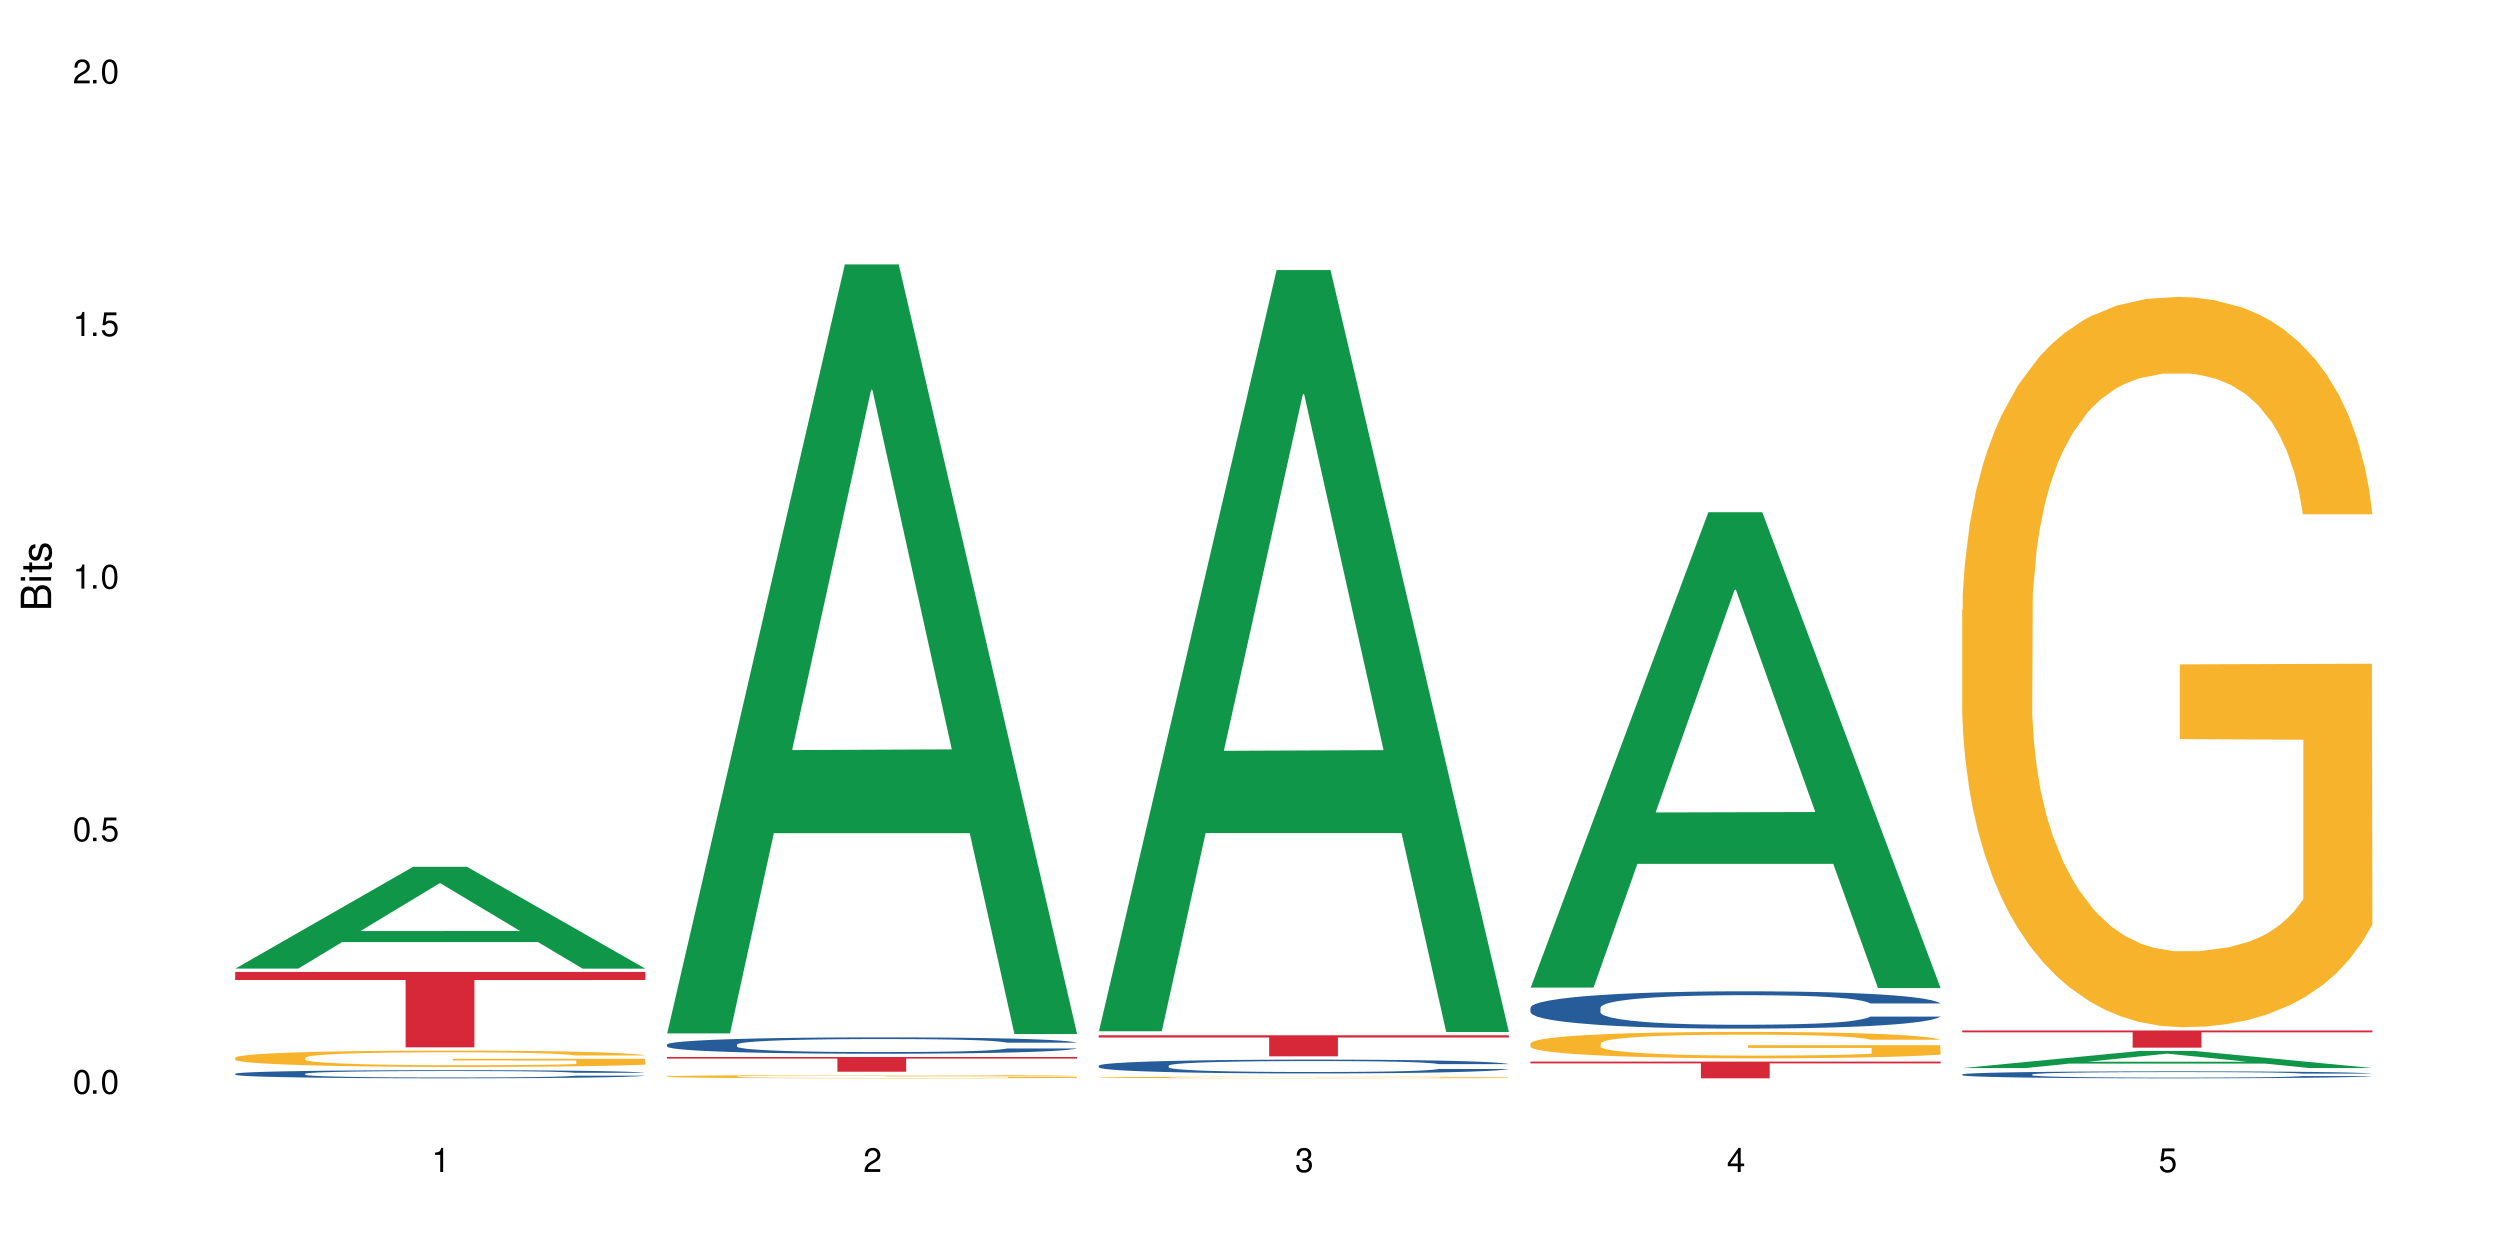
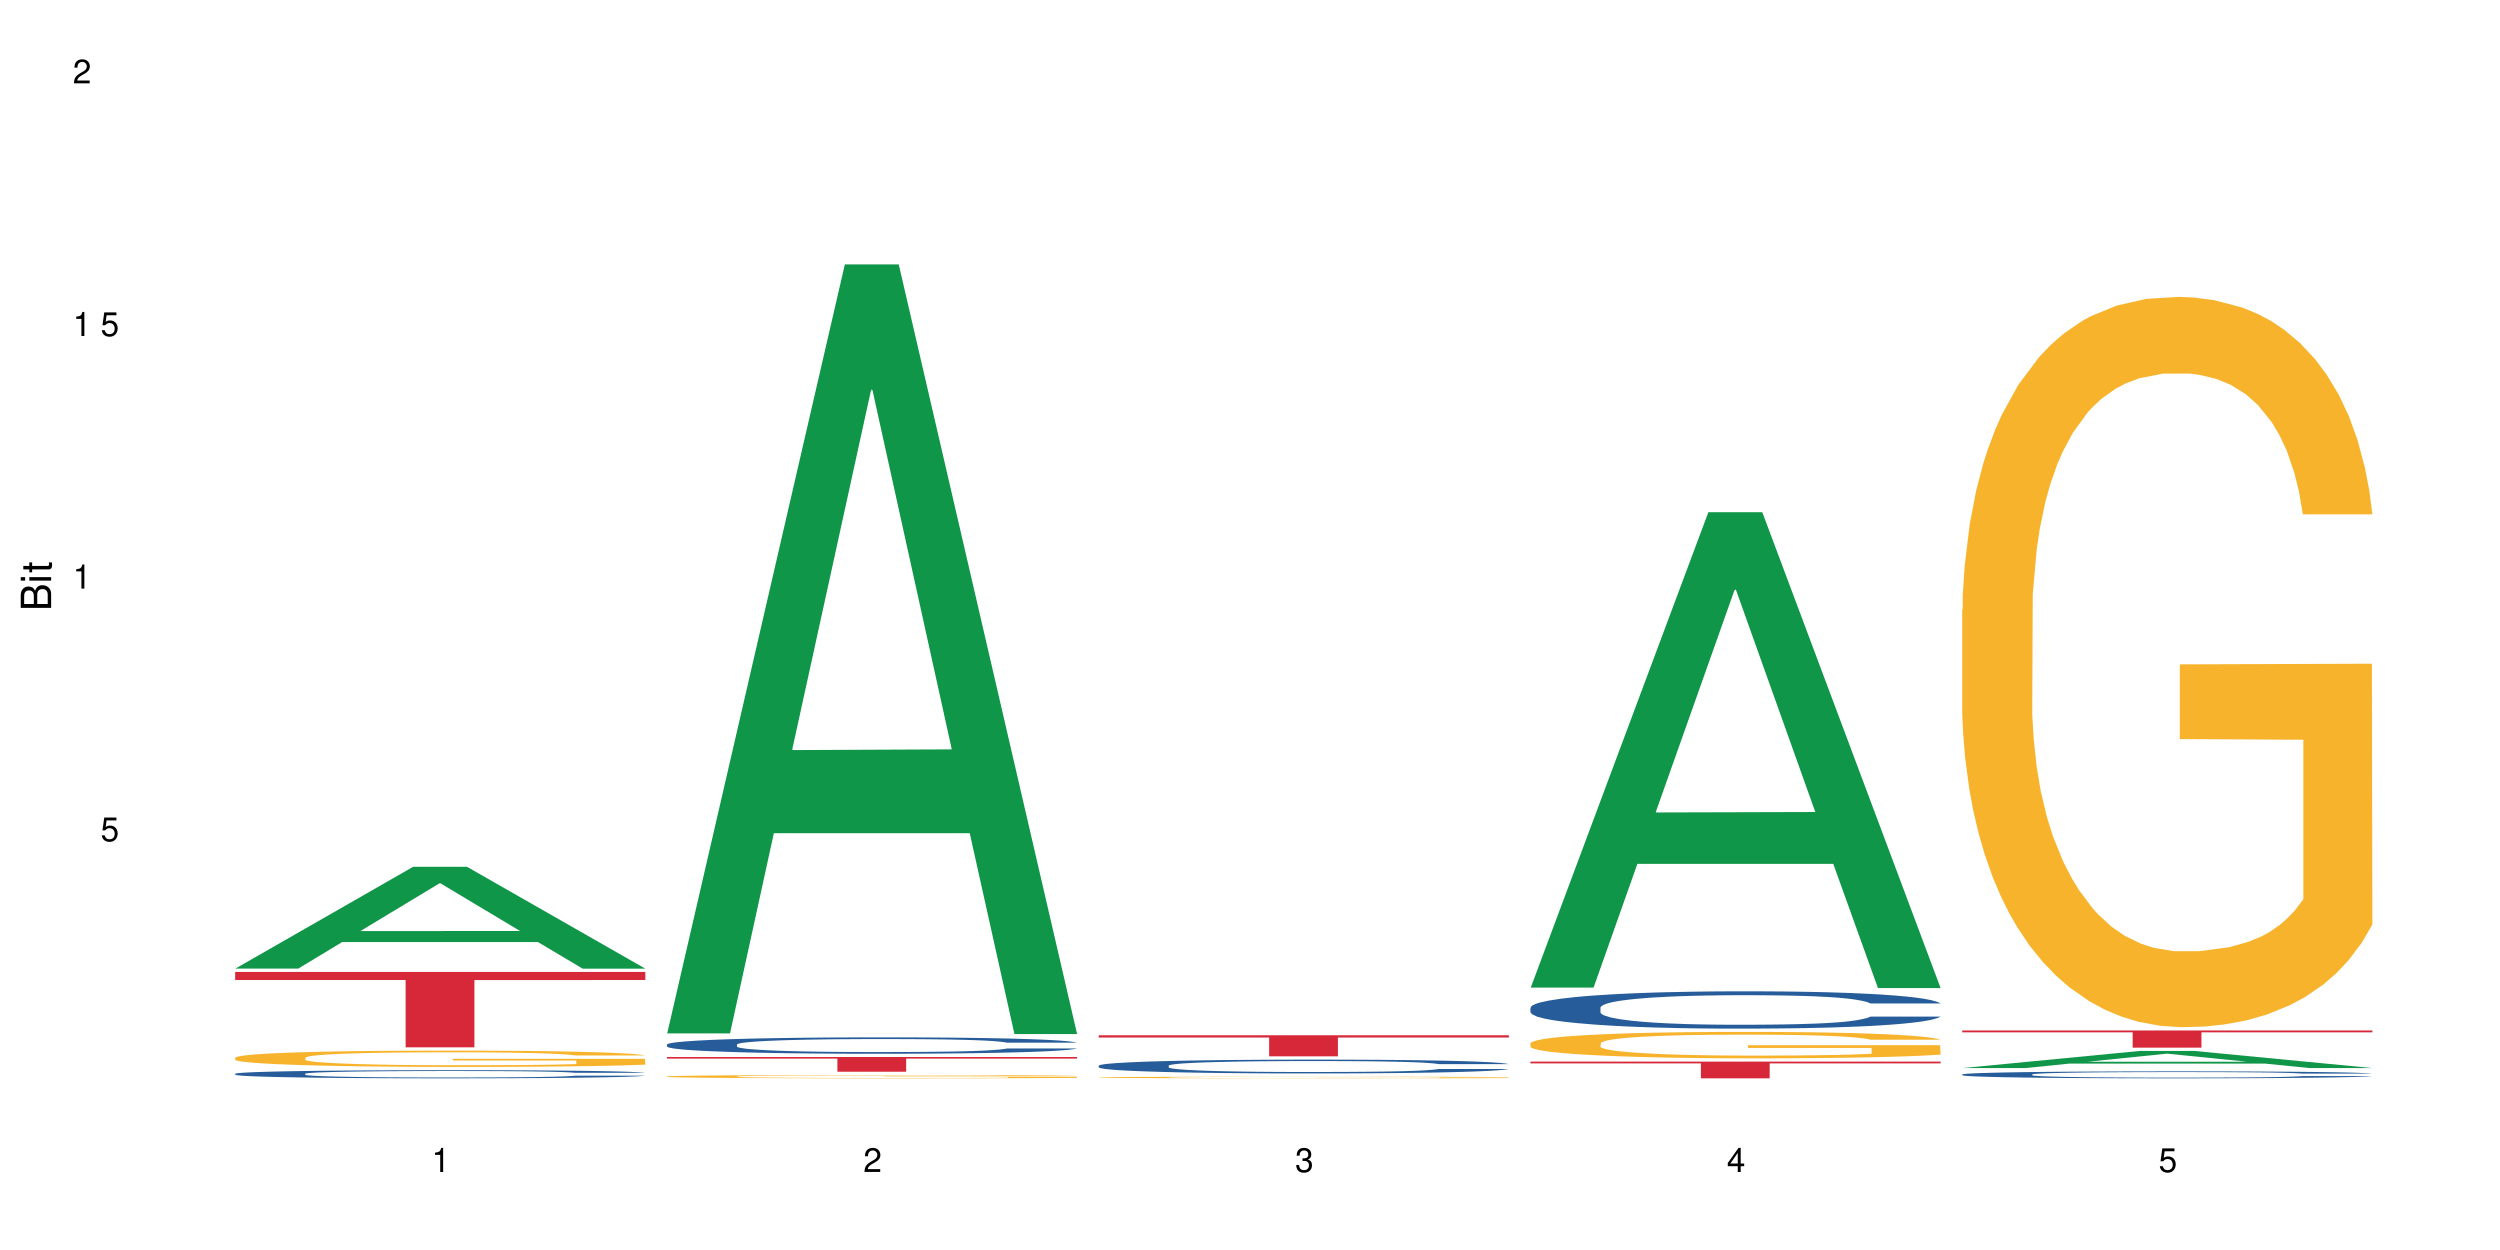
<svg xmlns="http://www.w3.org/2000/svg" xmlns:xlink="http://www.w3.org/1999/xlink" width="720" height="360" viewBox="0 0 720 360">
  <defs>
    <g>
      <g id="glyph-0-0">
</g>
      <g id="glyph-0-1">
-         <path d="M 2.641 -6.938 C 2 -6.938 1.422 -6.656 1.078 -6.172 C 0.641 -5.562 0.406 -4.641 0.406 -3.359 C 0.406 -1.016 1.188 0.219 2.641 0.219 C 4.078 0.219 4.859 -1.016 4.859 -3.297 C 4.859 -4.641 4.656 -5.547 4.203 -6.172 C 3.844 -6.656 3.281 -6.938 2.641 -6.938 Z M 2.641 -6.188 C 3.547 -6.188 4 -5.25 4 -3.375 C 4 -1.406 3.562 -0.484 2.625 -0.484 C 1.734 -0.484 1.281 -1.438 1.281 -3.344 C 1.281 -5.25 1.734 -6.188 2.641 -6.188 Z M 2.641 -6.188 " />
-       </g>
+         </g>
      <g id="glyph-0-2">
-         <path d="M 1.828 -1 L 0.828 -1 L 0.828 0 L 1.828 0 Z M 1.828 -1 " />
-       </g>
+         </g>
      <g id="glyph-0-3">
        <path d="M 4.562 -6.797 L 1.062 -6.797 L 0.547 -3.094 L 1.328 -3.094 C 1.719 -3.562 2.047 -3.734 2.578 -3.734 C 3.484 -3.734 4.062 -3.109 4.062 -2.094 C 4.062 -1.125 3.484 -0.531 2.578 -0.531 C 1.828 -0.531 1.375 -0.906 1.188 -1.672 L 0.328 -1.672 C 0.453 -1.109 0.547 -0.844 0.75 -0.594 C 1.125 -0.078 1.828 0.219 2.594 0.219 C 3.969 0.219 4.922 -0.781 4.922 -2.219 C 4.922 -3.562 4.031 -4.484 2.719 -4.484 C 2.25 -4.484 1.859 -4.359 1.469 -4.062 L 1.734 -5.969 L 4.562 -5.969 Z M 4.562 -6.797 " />
      </g>
      <g id="glyph-0-4">
        <path d="M 2.484 -4.938 L 2.484 0 L 3.328 0 L 3.328 -6.938 L 2.766 -6.938 C 2.469 -5.875 2.281 -5.734 0.984 -5.562 L 0.984 -4.938 Z M 2.484 -4.938 " />
      </g>
      <g id="glyph-0-5">
        <path d="M 4.859 -0.828 L 1.281 -0.828 C 1.359 -1.406 1.672 -1.781 2.5 -2.281 L 3.469 -2.828 C 4.406 -3.344 4.906 -4.062 4.906 -4.906 C 4.906 -5.484 4.672 -6.031 4.266 -6.406 C 3.859 -6.766 3.375 -6.938 2.719 -6.938 C 1.859 -6.938 1.219 -6.625 0.844 -6.031 C 0.609 -5.672 0.5 -5.234 0.484 -4.531 L 1.328 -4.531 C 1.359 -5.016 1.406 -5.281 1.531 -5.516 C 1.75 -5.938 2.188 -6.203 2.703 -6.203 C 3.469 -6.203 4.031 -5.641 4.031 -4.891 C 4.031 -4.344 3.719 -3.859 3.125 -3.516 L 2.234 -3 C 0.812 -2.172 0.406 -1.531 0.328 -0.016 L 4.859 -0.016 Z M 4.859 -0.828 " />
      </g>
      <g id="glyph-0-6">
        <path d="M 2.125 -3.188 L 2.578 -3.188 C 3.5 -3.188 3.984 -2.766 3.984 -1.922 C 3.984 -1.062 3.469 -0.531 2.594 -0.531 C 1.656 -0.531 1.203 -1 1.156 -2.016 L 0.312 -2.016 C 0.344 -1.453 0.438 -1.094 0.609 -0.781 C 0.953 -0.109 1.625 0.219 2.547 0.219 C 3.953 0.219 4.859 -0.625 4.859 -1.938 C 4.859 -2.828 4.516 -3.297 3.703 -3.594 C 4.344 -3.844 4.656 -4.328 4.656 -5.031 C 4.656 -6.219 3.875 -6.938 2.578 -6.938 C 1.203 -6.938 0.484 -6.172 0.453 -4.703 L 1.297 -4.703 C 1.312 -5.125 1.344 -5.359 1.453 -5.578 C 1.641 -5.969 2.062 -6.203 2.594 -6.203 C 3.344 -6.203 3.797 -5.75 3.797 -5 C 3.797 -4.516 3.609 -4.219 3.25 -4.047 C 3.016 -3.953 2.703 -3.922 2.125 -3.906 Z M 2.125 -3.188 " />
      </g>
      <g id="glyph-0-7">
        <path d="M 3.141 -1.672 L 3.141 0 L 3.984 0 L 3.984 -1.672 L 4.984 -1.672 L 4.984 -2.438 L 3.984 -2.438 L 3.984 -6.938 L 3.359 -6.938 L 0.266 -2.578 L 0.266 -1.672 Z M 3.141 -2.438 L 1 -2.438 L 3.141 -5.5 Z M 3.141 -2.438 " />
      </g>
      <g id="glyph-1-0">
</g>
      <g id="glyph-1-1">
        <path d="M 0 -0.953 L 0 -4.891 C 0 -5.719 -0.234 -6.344 -0.734 -6.797 C -1.188 -7.234 -1.812 -7.469 -2.5 -7.469 C -3.547 -7.469 -4.188 -7 -4.625 -5.875 C -4.984 -6.688 -5.625 -7.094 -6.531 -7.094 C -7.172 -7.094 -7.734 -6.859 -8.141 -6.391 C -8.562 -5.922 -8.75 -5.344 -8.75 -4.5 L -8.75 -0.953 Z M -4.984 -2.062 L -7.766 -2.062 L -7.766 -4.219 C -7.766 -4.844 -7.688 -5.203 -7.453 -5.5 C -7.219 -5.812 -6.859 -5.969 -6.375 -5.969 C -5.891 -5.969 -5.531 -5.812 -5.297 -5.5 C -5.062 -5.203 -4.984 -4.844 -4.984 -4.219 Z M -0.984 -2.062 L -4 -2.062 L -4 -4.781 C -4 -5.766 -3.438 -6.359 -2.484 -6.359 C -1.547 -6.359 -0.984 -5.766 -0.984 -4.781 Z M -0.984 -2.062 " />
      </g>
      <g id="glyph-1-2">
        <path d="M -6.281 -1.797 L -6.281 -0.797 L 0 -0.797 L 0 -1.797 Z M -8.75 -1.797 L -8.75 -0.797 L -7.484 -0.797 L -7.484 -1.797 Z M -8.75 -1.797 " />
      </g>
      <g id="glyph-1-3">
        <path d="M -6.281 -3.047 L -6.281 -2.016 L -8.016 -2.016 L -8.016 -1.016 L -6.281 -1.016 L -6.281 -0.172 L -5.469 -0.172 L -5.469 -1.016 L -0.719 -1.016 C -0.078 -1.016 0.281 -1.453 0.281 -2.234 C 0.281 -2.5 0.25 -2.719 0.188 -3.047 L -0.641 -3.047 C -0.609 -2.906 -0.594 -2.766 -0.594 -2.562 C -0.594 -2.141 -0.719 -2.016 -1.156 -2.016 L -5.469 -2.016 L -5.469 -3.047 Z M -6.281 -3.047 " />
      </g>
      <g id="glyph-1-4">
-         <path d="M -4.531 -5.25 C -5.766 -5.25 -6.469 -4.422 -6.469 -2.969 C -6.469 -1.516 -5.719 -0.562 -4.547 -0.562 C -3.562 -0.562 -3.094 -1.062 -2.734 -2.562 L -2.516 -3.484 C -2.344 -4.188 -2.094 -4.469 -1.641 -4.469 C -1.047 -4.469 -0.641 -3.875 -0.641 -3 C -0.641 -2.453 -0.797 -2 -1.062 -1.75 C -1.25 -1.594 -1.422 -1.531 -1.875 -1.469 L -1.875 -0.406 C -0.422 -0.453 0.281 -1.266 0.281 -2.922 C 0.281 -4.5 -0.5 -5.516 -1.719 -5.516 C -2.656 -5.516 -3.172 -4.984 -3.469 -3.734 L -3.703 -2.766 C -3.891 -1.953 -4.156 -1.609 -4.594 -1.609 C -5.188 -1.609 -5.547 -2.125 -5.547 -2.938 C -5.547 -3.75 -5.203 -4.172 -4.531 -4.203 Z M -4.531 -5.25 " />
-       </g>
+         </g>
    </g>
  </defs>
-   <rect x="-72" y="-36" width="864" height="432" fill="rgb(100%, 100%, 100%)" fill-opacity="1" />
  <path fill-rule="nonzero" fill="rgb(6.275%, 58.824%, 28.235%)" fill-opacity="1" d="M 67.73 278.949 L 67.855 278.922 L 118.973 249.641 L 134.496 249.641 L 185.859 278.977 L 167.812 278.977 L 154.941 271.32 L 98.523 271.32 L 85.906 278.949 L 67.73 278.949 L 103.953 268.152 L 149.766 268.125 L 126.922 254.434 L 126.668 254.406 L 126.418 254.488 L 103.824 268.125 L 103.953 268.152 Z M 67.73 278.949 " />
  <path fill-rule="nonzero" fill="rgb(14.51%, 36.078%, 60%)" fill-opacity="1" d="M 67.73 309.234 L 67.875 309.23 L 67.875 309.18 L 68.309 309.098 L 69.316 308.996 L 70.324 308.926 L 72.918 308.797 L 76.52 308.676 L 80.266 308.582 L 83 308.527 L 85.449 308.484 L 91.07 308.406 L 94.672 308.363 L 98.559 308.328 L 103.312 308.293 L 106.77 308.27 L 114.551 308.234 L 120.312 308.223 L 124.777 308.215 L 134.43 308.215 L 140.191 308.223 L 144.371 308.234 L 148.98 308.25 L 152.871 308.27 L 159.641 308.316 L 165.691 308.379 L 168.43 308.41 L 172.75 308.477 L 176.062 308.543 L 178.367 308.598 L 180.961 308.676 L 183.266 308.773 L 184.996 308.883 L 185.859 308.973 L 165.691 308.973 L 164.684 308.887 L 163.531 308.824 L 161.371 308.734 L 159.211 308.672 L 156.184 308.609 L 153.445 308.57 L 149.699 308.527 L 146.387 308.504 L 142.93 308.484 L 139.617 308.473 L 133.277 308.457 L 125.93 308.457 L 123.195 308.465 L 117.574 308.48 L 114.551 308.496 L 110.23 308.523 L 107.203 308.555 L 103.602 308.594 L 101.152 308.633 L 98.129 308.688 L 95.965 308.738 L 93.52 308.809 L 92.078 308.859 L 90.781 308.922 L 89.629 308.992 L 88.766 309.066 L 88.188 309.145 L 87.898 309.223 L 87.898 309.555 L 88.188 309.633 L 88.906 309.719 L 90.781 309.852 L 93.52 309.965 L 96.688 310.055 L 99.711 310.117 L 101.441 310.148 L 103.746 310.184 L 107.348 310.227 L 112.535 310.27 L 115.559 310.285 L 120.168 310.301 L 124.922 310.312 L 131.262 310.312 L 136.879 310.301 L 140.625 310.293 L 144.516 310.273 L 149.844 310.238 L 153.16 310.203 L 156.039 310.164 L 158.199 310.121 L 159.641 310.09 L 161.801 310.023 L 163.531 309.949 L 164.828 309.875 L 165.691 309.801 L 185.859 309.801 L 184.996 309.887 L 183.699 309.973 L 182.402 310.031 L 180.387 310.109 L 178.082 310.176 L 174.77 310.25 L 172.031 310.297 L 168.43 310.352 L 165.117 310.391 L 161.516 310.43 L 156.184 310.473 L 152.727 310.492 L 148.98 310.512 L 144.516 310.527 L 138.898 310.543 L 132.848 310.555 L 127.227 310.555 L 121.176 310.551 L 116.711 310.543 L 110.805 310.523 L 103.457 310.484 L 98.129 310.445 L 93.949 310.402 L 90.348 310.359 L 86.316 310.301 L 81.129 310.207 L 77.961 310.137 L 75.797 310.074 L 73.348 309.992 L 71.621 309.918 L 69.605 309.797 L 68.164 309.645 L 67.73 309.527 Z M 67.73 309.234 " />
  <path fill-rule="nonzero" fill="rgb(96.863%, 70.196%, 16.863%)" fill-opacity="1" d="M 67.73 304.59 L 67.875 304.586 L 67.875 304.5 L 68.453 304.309 L 69.891 304.043 L 71.766 303.824 L 73.781 303.652 L 75.078 303.562 L 77.238 303.434 L 79.113 303.34 L 83.867 303.145 L 89.918 302.965 L 93.23 302.891 L 96.977 302.816 L 102.305 302.734 L 104.754 302.703 L 112.246 302.637 L 120.746 302.594 L 130.109 302.582 L 134.43 302.586 L 140.336 302.602 L 148.406 302.648 L 153.016 302.691 L 156.617 302.734 L 160.363 302.789 L 164.973 302.875 L 169.293 302.98 L 172.75 303.082 L 176.207 303.211 L 179.09 303.348 L 181.539 303.496 L 183.699 303.676 L 184.996 303.828 L 185.859 303.977 L 165.836 303.977 L 164.684 303.828 L 163.387 303.711 L 161.227 303.57 L 159.066 303.469 L 156.902 303.387 L 152.871 303.273 L 149.414 303.207 L 145.09 303.145 L 140.914 303.109 L 136.16 303.082 L 133.277 303.074 L 125.645 303.074 L 118.727 303.102 L 114.695 303.137 L 111.812 303.172 L 107.781 303.234 L 105.332 303.289 L 103.891 303.32 L 99.566 303.453 L 96.688 303.574 L 95.102 303.656 L 93.086 303.785 L 91.645 303.902 L 90.059 304.07 L 89.195 304.199 L 88.043 304.492 L 87.898 305.262 L 88.332 305.426 L 89.195 305.602 L 90.348 305.758 L 92.078 305.918 L 93.805 306.043 L 96.832 306.211 L 99.426 306.32 L 101.441 306.395 L 105.332 306.512 L 106.914 306.551 L 110.66 306.625 L 114.551 306.688 L 119.305 306.738 L 122.906 306.762 L 128.668 306.785 L 136.016 306.785 L 144.66 306.758 L 150.133 306.727 L 153.879 306.691 L 156.328 306.66 L 159.352 306.613 L 161.516 306.57 L 163.531 306.523 L 165.98 306.449 L 165.98 305.426 L 130.398 305.422 L 130.398 304.941 L 185.715 304.938 L 185.859 306.613 L 182.836 306.73 L 179.09 306.84 L 175.488 306.926 L 171.742 307 L 166.414 307.082 L 162.09 307.133 L 155.465 307.191 L 149.414 307.23 L 143.074 307.258 L 137.457 307.27 L 130.828 307.273 L 124.922 307.266 L 118.586 307.238 L 113.543 307.203 L 108.934 307.16 L 104.32 307.105 L 98.559 307.016 L 94.812 306.945 L 90.926 306.852 L 87.035 306.746 L 83.578 306.629 L 81.273 306.539 L 78.969 306.438 L 76.52 306.309 L 74.215 306.164 L 72.484 306.031 L 70.898 305.879 L 69.746 305.738 L 68.594 305.547 L 68.02 305.391 L 67.73 305.258 Z M 67.73 304.59 " />
  <path fill-rule="nonzero" fill="rgb(83.922%, 15.686%, 22.353%)" fill-opacity="1" d="M 67.73 279.918 L 185.859 279.918 L 185.859 282.242 L 136.629 282.266 L 136.629 301.641 L 116.82 301.641 L 116.82 282.285 L 116.531 282.242 L 67.73 282.242 Z M 67.73 279.918 " />
  <path fill-rule="nonzero" fill="rgb(6.275%, 58.824%, 28.235%)" fill-opacity="1" d="M 192.078 297.613 L 192.203 297.406 L 243.316 76.156 L 258.84 76.156 L 310.207 297.82 L 292.16 297.82 L 279.285 239.961 L 222.871 239.961 L 210.25 297.613 L 192.078 297.613 L 228.297 216.023 L 274.113 215.816 L 251.27 112.371 L 251.016 112.164 L 250.762 112.789 L 228.172 215.816 L 228.297 216.023 Z M 192.078 297.613 " />
  <path fill-rule="nonzero" fill="rgb(14.51%, 36.078%, 60%)" fill-opacity="1" d="M 192.078 300.816 L 192.223 300.812 L 192.223 300.707 L 192.652 300.543 L 193.664 300.336 L 194.672 300.195 L 197.266 299.941 L 200.863 299.695 L 204.609 299.504 L 207.348 299.391 L 209.797 299.305 L 215.414 299.145 L 219.016 299.062 L 222.906 298.992 L 227.66 298.918 L 231.117 298.875 L 238.898 298.805 L 244.66 298.777 L 249.125 298.762 L 258.777 298.762 L 264.539 298.781 L 268.719 298.801 L 273.328 298.836 L 277.219 298.875 L 283.988 298.969 L 290.039 299.09 L 292.777 299.16 L 297.098 299.293 L 300.41 299.422 L 302.715 299.535 L 305.309 299.695 L 307.613 299.887 L 309.344 300.109 L 310.207 300.293 L 290.039 300.293 L 289.031 300.121 L 287.879 299.988 L 285.715 299.809 L 283.555 299.684 L 280.531 299.559 L 277.793 299.477 L 274.047 299.395 L 270.734 299.344 L 267.277 299.305 L 263.965 299.281 L 257.625 299.254 L 250.277 299.254 L 247.539 299.262 L 241.922 299.297 L 238.898 299.328 L 234.574 299.387 L 231.551 299.445 L 227.949 299.531 L 225.5 299.602 L 222.473 299.715 L 220.312 299.816 L 217.863 299.957 L 216.422 300.066 L 215.129 300.188 L 213.977 300.328 L 213.109 300.48 L 212.535 300.637 L 212.246 300.793 L 212.246 301.461 L 212.535 301.617 L 213.254 301.797 L 215.129 302.062 L 217.863 302.289 L 221.035 302.473 L 224.059 302.602 L 225.789 302.66 L 228.094 302.73 L 231.695 302.816 L 236.879 302.902 L 239.906 302.938 L 244.516 302.973 L 249.27 302.988 L 255.609 302.988 L 261.227 302.973 L 264.973 302.949 L 268.863 302.914 L 274.191 302.844 L 277.504 302.773 L 280.387 302.691 L 282.547 302.609 L 283.988 302.539 L 286.148 302.406 L 287.879 302.262 L 289.176 302.109 L 290.039 301.961 L 310.207 301.961 L 309.344 302.137 L 308.047 302.305 L 306.75 302.43 L 304.734 302.578 L 302.426 302.715 L 299.113 302.863 L 296.379 302.965 L 292.777 303.07 L 289.461 303.152 L 285.859 303.227 L 280.531 303.312 L 277.074 303.355 L 273.328 303.395 L 268.863 303.43 L 263.242 303.461 L 257.191 303.477 L 251.574 303.48 L 245.523 303.473 L 241.059 303.453 L 235.152 303.414 L 227.805 303.34 L 222.473 303.258 L 218.297 303.176 L 214.695 303.09 L 210.66 302.973 L 205.477 302.781 L 202.305 302.637 L 200.145 302.516 L 197.695 302.348 L 195.969 302.195 L 193.949 301.953 L 192.508 301.648 L 192.078 301.41 Z M 192.078 300.816 " />
  <path fill-rule="nonzero" fill="rgb(96.863%, 70.196%, 16.863%)" fill-opacity="1" d="M 192.078 310.016 L 192.223 310.016 L 192.223 309.996 L 192.797 309.957 L 194.238 309.902 L 196.109 309.859 L 198.129 309.824 L 199.426 309.809 L 201.586 309.781 L 203.457 309.762 L 208.211 309.723 L 214.262 309.688 L 217.578 309.672 L 221.32 309.656 L 226.652 309.641 L 229.102 309.637 L 236.594 309.621 L 245.09 309.613 L 254.457 309.609 L 258.777 309.609 L 264.684 309.613 L 272.75 309.625 L 277.359 309.633 L 280.961 309.641 L 284.707 309.652 L 289.316 309.668 L 293.641 309.691 L 297.098 309.711 L 300.555 309.738 L 303.438 309.766 L 305.887 309.793 L 308.047 309.832 L 309.344 309.859 L 310.207 309.891 L 290.184 309.891 L 289.031 309.859 L 287.734 309.836 L 285.574 309.809 L 283.41 309.789 L 281.25 309.773 L 277.219 309.75 L 273.758 309.734 L 269.438 309.723 L 265.262 309.715 L 260.508 309.711 L 249.988 309.711 L 243.074 309.715 L 239.043 309.723 L 236.16 309.73 L 232.125 309.742 L 229.676 309.754 L 228.238 309.758 L 223.914 309.785 L 221.035 309.809 L 219.449 309.828 L 217.434 309.852 L 215.992 309.875 L 214.406 309.91 L 213.543 309.938 L 212.391 309.996 L 212.246 310.148 L 212.68 310.184 L 213.543 310.219 L 214.695 310.25 L 216.422 310.281 L 218.152 310.309 L 221.176 310.34 L 223.77 310.363 L 225.789 310.379 L 229.676 310.402 L 231.262 310.41 L 235.008 310.426 L 238.898 310.438 L 243.652 310.445 L 247.254 310.453 L 253.016 310.457 L 260.363 310.457 L 269.004 310.453 L 274.48 310.445 L 278.227 310.438 L 280.676 310.43 L 283.699 310.422 L 285.859 310.414 L 287.879 310.402 L 290.328 310.391 L 290.328 310.184 L 254.742 310.184 L 254.742 310.086 L 310.062 310.086 L 310.207 310.422 L 307.18 310.445 L 303.438 310.469 L 299.836 310.484 L 296.09 310.5 L 290.758 310.516 L 286.438 310.527 L 279.809 310.539 L 273.758 310.547 L 267.422 310.551 L 261.801 310.555 L 249.27 310.555 L 242.93 310.547 L 237.887 310.543 L 228.668 310.52 L 222.906 310.504 L 219.16 310.488 L 215.27 310.469 L 211.383 310.449 L 207.926 310.426 L 205.621 310.406 L 203.312 310.387 L 200.863 310.359 L 198.559 310.332 L 196.832 310.305 L 195.246 310.273 L 194.094 310.246 L 192.941 310.207 L 192.367 310.176 L 192.078 310.148 Z M 192.078 310.016 " />
  <path fill-rule="nonzero" fill="rgb(83.922%, 15.686%, 22.353%)" fill-opacity="1" d="M 192.078 304.422 L 310.207 304.422 L 310.207 304.875 L 260.973 304.879 L 260.973 308.668 L 241.168 308.668 L 241.168 304.883 L 240.879 304.875 L 192.078 304.875 Z M 192.078 304.422 " />
-   <path fill-rule="nonzero" fill="rgb(6.275%, 58.824%, 28.235%)" fill-opacity="1" d="M 316.426 297 L 316.551 296.793 L 367.664 77.781 L 383.188 77.781 L 434.555 297.207 L 416.508 297.207 L 403.633 239.93 L 347.219 239.93 L 334.598 297 L 316.426 297 L 352.645 216.234 L 398.457 216.031 L 375.613 113.633 L 375.363 113.426 L 375.109 114.043 L 352.52 216.031 L 352.645 216.234 Z M 316.426 297 " />
  <path fill-rule="nonzero" fill="rgb(14.51%, 36.078%, 60%)" fill-opacity="1" d="M 316.426 306.902 L 316.566 306.898 L 316.566 306.812 L 317 306.676 L 318.008 306.5 L 319.016 306.379 L 321.609 306.164 L 325.211 305.957 L 328.957 305.797 L 331.695 305.703 L 334.145 305.633 L 339.762 305.496 L 343.363 305.43 L 347.254 305.367 L 352.008 305.305 L 355.465 305.27 L 363.242 305.211 L 369.008 305.184 L 373.473 305.172 L 383.125 305.172 L 388.887 305.188 L 393.062 305.207 L 397.676 305.234 L 401.562 305.27 L 408.336 305.348 L 414.387 305.449 L 417.121 305.508 L 421.445 305.621 L 424.758 305.73 L 427.062 305.824 L 429.656 305.957 L 431.961 306.121 L 433.688 306.309 L 434.555 306.465 L 414.387 306.465 L 413.375 306.32 L 412.223 306.207 L 410.062 306.059 L 407.902 305.953 L 404.879 305.848 L 402.141 305.777 L 398.395 305.707 L 395.082 305.664 L 391.625 305.633 L 388.309 305.609 L 381.973 305.586 L 374.625 305.586 L 371.887 305.594 L 366.27 305.625 L 363.242 305.648 L 358.922 305.699 L 355.898 305.746 L 352.297 305.82 L 349.848 305.883 L 346.82 305.977 L 344.66 306.059 L 342.211 306.18 L 340.77 306.27 L 339.473 306.371 L 338.32 306.492 L 337.457 306.621 L 336.879 306.754 L 336.594 306.887 L 336.594 307.449 L 336.879 307.578 L 337.602 307.73 L 339.473 307.953 L 342.211 308.148 L 345.379 308.301 L 348.406 308.41 L 350.133 308.461 L 352.438 308.516 L 356.039 308.59 L 361.227 308.664 L 364.254 308.691 L 368.863 308.723 L 373.617 308.734 L 379.953 308.734 L 385.574 308.723 L 389.32 308.703 L 393.207 308.672 L 398.539 308.613 L 401.852 308.555 L 404.734 308.484 L 406.895 308.414 L 408.336 308.359 L 410.496 308.246 L 412.223 308.121 L 413.52 307.992 L 414.387 307.871 L 434.555 307.871 L 433.688 308.016 L 432.391 308.156 L 431.098 308.262 L 429.078 308.391 L 426.773 308.504 L 423.461 308.629 L 420.723 308.715 L 417.121 308.805 L 413.809 308.875 L 410.207 308.934 L 404.879 309.008 L 401.418 309.043 L 397.676 309.078 L 393.207 309.105 L 387.59 309.133 L 381.539 309.145 L 375.922 309.148 L 369.871 309.145 L 365.406 309.129 L 359.5 309.094 L 352.152 309.031 L 346.82 308.961 L 342.645 308.891 L 339.043 308.82 L 335.008 308.723 L 329.82 308.562 L 326.652 308.438 L 324.492 308.336 L 322.043 308.195 L 320.312 308.066 L 318.297 307.863 L 316.855 307.605 L 316.426 307.406 Z M 316.426 306.902 " />
  <path fill-rule="nonzero" fill="rgb(96.863%, 70.196%, 16.863%)" fill-opacity="1" d="M 316.426 310.289 L 316.566 310.289 L 316.566 310.281 L 317.145 310.262 L 318.586 310.234 L 320.457 310.215 L 322.477 310.195 L 323.77 310.188 L 325.934 310.176 L 327.805 310.168 L 332.559 310.148 L 338.609 310.129 L 341.922 310.121 L 345.668 310.113 L 351 310.105 L 353.449 310.102 L 360.938 310.098 L 369.438 310.094 L 378.801 310.09 L 383.125 310.09 L 389.031 310.094 L 397.098 310.098 L 401.707 310.102 L 405.309 310.105 L 409.055 310.113 L 413.664 310.121 L 417.988 310.129 L 424.902 310.152 L 427.781 310.168 L 430.23 310.184 L 432.391 310.199 L 433.688 310.215 L 434.555 310.23 L 414.527 310.23 L 413.375 310.215 L 412.078 310.203 L 409.918 310.188 L 405.598 310.172 L 401.562 310.16 L 398.105 310.152 L 393.785 310.148 L 389.605 310.145 L 384.852 310.141 L 374.336 310.141 L 367.422 310.145 L 363.387 310.145 L 360.508 310.148 L 356.473 310.156 L 354.023 310.16 L 352.582 310.164 L 348.262 310.176 L 345.379 310.191 L 343.797 310.199 L 341.777 310.211 L 340.34 310.223 L 338.754 310.238 L 337.891 310.25 L 336.738 310.281 L 336.594 310.355 L 337.023 310.371 L 337.891 310.391 L 339.043 310.406 L 340.77 310.422 L 342.5 310.434 L 345.523 310.449 L 348.117 310.461 L 350.133 310.469 L 354.023 310.48 L 355.609 310.484 L 359.355 310.492 L 363.242 310.496 L 367.996 310.504 L 371.598 310.504 L 377.363 310.508 L 384.707 310.508 L 393.352 310.504 L 398.828 310.5 L 402.57 310.496 L 405.02 310.496 L 408.047 310.488 L 410.207 310.484 L 412.223 310.48 L 414.672 310.473 L 414.672 310.371 L 379.09 310.371 L 379.09 310.324 L 434.41 310.324 L 434.555 310.488 L 431.527 310.5 L 427.781 310.512 L 424.18 310.52 L 420.434 310.527 L 415.105 310.535 L 410.785 310.539 L 404.156 310.547 L 398.105 310.551 L 391.77 310.555 L 373.617 310.555 L 367.277 310.551 L 362.234 310.547 L 353.016 310.539 L 347.254 310.531 L 343.508 310.523 L 339.617 310.512 L 335.727 310.504 L 329.965 310.484 L 327.66 310.473 L 325.211 310.461 L 322.906 310.445 L 321.18 310.434 L 319.594 310.418 L 318.441 310.402 L 317.289 310.383 L 316.711 310.367 L 316.426 310.355 Z M 316.426 310.289 " />
  <path fill-rule="nonzero" fill="rgb(83.922%, 15.686%, 22.353%)" fill-opacity="1" d="M 316.426 298.148 L 434.555 298.148 L 434.555 298.801 L 385.32 298.805 L 385.32 304.23 L 365.512 304.23 L 365.512 298.812 L 365.227 298.801 L 316.426 298.801 Z M 316.426 298.148 " />
  <path fill-rule="nonzero" fill="rgb(6.275%, 58.824%, 28.235%)" fill-opacity="1" d="M 440.77 284.438 L 440.898 284.309 L 492.012 147.504 L 507.535 147.504 L 558.898 284.566 L 540.852 284.566 L 527.98 248.789 L 471.566 248.789 L 458.945 284.438 L 440.77 284.438 L 476.992 233.988 L 522.805 233.859 L 499.961 169.898 L 499.711 169.77 L 499.457 170.156 L 476.867 233.859 L 476.992 233.988 Z M 440.77 284.438 " />
  <path fill-rule="nonzero" fill="rgb(14.51%, 36.078%, 60%)" fill-opacity="1" d="M 440.77 290.18 L 440.914 290.168 L 440.914 289.934 L 441.348 289.562 L 442.355 289.09 L 443.363 288.766 L 445.957 288.188 L 449.559 287.629 L 453.305 287.195 L 456.043 286.941 L 458.488 286.746 L 464.109 286.383 L 467.711 286.195 L 471.602 286.027 L 476.355 285.859 L 479.812 285.762 L 487.59 285.605 L 493.352 285.535 L 497.82 285.508 L 507.469 285.508 L 513.234 285.547 L 517.41 285.598 L 522.02 285.676 L 525.91 285.762 L 532.68 285.98 L 538.73 286.254 L 541.469 286.41 L 545.789 286.715 L 549.105 287.008 L 551.41 287.266 L 554.004 287.629 L 556.309 288.07 L 558.035 288.57 L 558.898 288.992 L 538.73 288.992 L 537.723 288.598 L 536.57 288.297 L 534.41 287.895 L 532.25 287.609 L 529.223 287.324 L 526.488 287.137 L 522.742 286.949 L 519.426 286.832 L 515.969 286.746 L 512.656 286.684 L 506.316 286.625 L 498.973 286.625 L 496.234 286.645 L 490.617 286.727 L 487.59 286.793 L 483.27 286.93 L 480.242 287.059 L 476.641 287.254 L 474.191 287.422 L 471.168 287.676 L 469.008 287.902 L 466.559 288.227 L 465.117 288.473 L 463.82 288.746 L 462.668 289.07 L 461.805 289.414 L 461.227 289.777 L 460.938 290.129 L 460.938 291.652 L 461.227 292.004 L 461.949 292.418 L 463.82 293.016 L 466.559 293.535 L 469.727 293.949 L 472.754 294.242 L 474.48 294.379 L 476.785 294.535 L 480.387 294.734 L 485.574 294.93 L 488.598 295.008 L 493.207 295.086 L 497.961 295.125 L 504.301 295.125 L 509.918 295.086 L 513.664 295.039 L 517.555 294.961 L 522.887 294.793 L 526.199 294.637 L 529.078 294.449 L 531.242 294.262 L 532.68 294.105 L 534.844 293.801 L 536.57 293.469 L 537.867 293.125 L 538.73 292.789 L 558.898 292.789 L 558.035 293.184 L 556.738 293.566 L 555.441 293.852 L 553.426 294.195 L 551.121 294.496 L 547.809 294.84 L 545.07 295.066 L 541.469 295.312 L 538.156 295.5 L 534.555 295.664 L 529.223 295.863 L 525.766 295.961 L 522.02 296.047 L 517.555 296.129 L 511.938 296.195 L 505.887 296.234 L 500.266 296.246 L 494.219 296.227 L 489.75 296.188 L 483.844 296.098 L 476.496 295.922 L 471.168 295.734 L 466.988 295.547 L 463.387 295.352 L 459.355 295.086 L 454.168 294.656 L 451 294.32 L 448.84 294.047 L 446.391 293.664 L 444.66 293.32 L 442.645 292.77 L 441.203 292.074 L 440.77 291.535 Z M 440.77 290.18 " />
  <path fill-rule="nonzero" fill="rgb(96.863%, 70.196%, 16.863%)" fill-opacity="1" d="M 440.77 300.445 L 440.914 300.438 L 440.914 300.301 L 441.492 299.988 L 442.934 299.555 L 444.805 299.203 L 446.82 298.926 L 448.117 298.777 L 450.277 298.57 L 452.152 298.418 L 456.906 298.105 L 462.957 297.812 L 466.27 297.688 L 470.016 297.57 L 475.344 297.438 L 477.793 297.387 L 485.285 297.277 L 493.785 297.207 L 503.148 297.188 L 507.469 297.191 L 513.379 297.223 L 521.445 297.297 L 526.055 297.367 L 529.656 297.438 L 533.402 297.527 L 538.012 297.664 L 542.332 297.832 L 545.789 298 L 549.246 298.207 L 552.129 298.43 L 554.578 298.672 L 556.738 298.965 L 558.035 299.211 L 558.898 299.453 L 538.875 299.453 L 537.723 299.211 L 536.426 299.02 L 534.266 298.793 L 532.105 298.625 L 529.945 298.492 L 525.91 298.312 L 522.453 298.199 L 518.133 298.105 L 513.953 298.043 L 509.199 298 L 506.316 297.984 L 498.684 297.984 L 491.77 298.035 L 487.734 298.09 L 484.852 298.145 L 480.82 298.25 L 478.371 298.332 L 476.93 298.391 L 472.609 298.605 L 469.727 298.801 L 468.141 298.93 L 466.125 299.141 L 464.684 299.328 L 463.102 299.605 L 462.234 299.812 L 461.082 300.285 L 460.938 301.539 L 461.371 301.801 L 462.234 302.086 L 463.387 302.336 L 465.117 302.602 L 466.844 302.805 L 469.871 303.074 L 472.465 303.254 L 474.48 303.371 L 478.371 303.562 L 479.957 303.625 L 483.699 303.75 L 487.59 303.844 L 492.344 303.93 L 495.945 303.973 L 501.707 304.004 L 509.055 304.004 L 517.699 303.965 L 523.172 303.906 L 526.918 303.852 L 529.367 303.805 L 532.395 303.727 L 534.555 303.656 L 536.57 303.582 L 539.02 303.465 L 539.02 301.801 L 503.438 301.797 L 503.438 301.016 L 558.758 301.008 L 558.898 303.727 L 555.875 303.914 L 552.129 304.098 L 548.527 304.234 L 544.781 304.352 L 539.453 304.484 L 535.129 304.57 L 528.504 304.664 L 522.453 304.727 L 516.113 304.77 L 510.496 304.793 L 503.867 304.797 L 497.961 304.785 L 491.625 304.742 L 486.582 304.688 L 481.973 304.617 L 477.363 304.527 L 471.602 304.383 L 467.855 304.262 L 463.965 304.117 L 460.074 303.941 L 456.617 303.754 L 454.312 303.609 L 452.008 303.441 L 449.559 303.234 L 447.254 302.996 L 445.523 302.781 L 443.941 302.539 L 442.789 302.309 L 441.637 301.996 L 441.059 301.746 L 440.77 301.531 Z M 440.77 300.445 " />
  <path fill-rule="nonzero" fill="rgb(83.922%, 15.686%, 22.353%)" fill-opacity="1" d="M 440.77 305.738 L 558.898 305.738 L 558.898 306.254 L 509.668 306.258 L 509.668 310.555 L 489.859 310.555 L 489.859 306.266 L 489.574 306.254 L 440.77 306.254 Z M 440.77 305.738 " />
  <path fill-rule="nonzero" fill="rgb(6.275%, 58.824%, 28.235%)" fill-opacity="1" d="M 565.117 307.605 L 565.242 307.602 L 616.355 302.664 L 631.879 302.664 L 683.246 307.609 L 665.199 307.609 L 652.324 306.32 L 595.91 306.32 L 583.293 307.605 L 565.117 307.605 L 601.34 305.785 L 647.152 305.781 L 624.309 303.473 L 624.055 303.469 L 623.805 303.48 L 601.211 305.781 L 601.34 305.785 Z M 565.117 307.605 " />
  <path fill-rule="nonzero" fill="rgb(14.51%, 36.078%, 60%)" fill-opacity="1" d="M 565.117 309.422 L 565.262 309.422 L 565.262 309.379 L 565.695 309.309 L 566.703 309.219 L 567.711 309.16 L 570.305 309.051 L 573.906 308.949 L 577.652 308.867 L 580.387 308.82 L 582.836 308.781 L 588.457 308.715 L 592.055 308.68 L 595.945 308.648 L 600.699 308.617 L 604.156 308.602 L 611.938 308.57 L 617.699 308.559 L 622.164 308.551 L 631.816 308.551 L 637.578 308.559 L 641.758 308.57 L 646.367 308.582 L 650.258 308.602 L 657.027 308.641 L 663.078 308.691 L 665.816 308.723 L 670.137 308.777 L 673.449 308.832 L 675.754 308.879 L 678.348 308.949 L 680.652 309.031 L 682.383 309.125 L 683.246 309.203 L 663.078 309.203 L 662.07 309.129 L 660.918 309.074 L 658.758 308.996 L 656.594 308.945 L 653.57 308.891 L 650.832 308.855 L 647.086 308.82 L 643.773 308.801 L 640.316 308.781 L 637.004 308.773 L 630.664 308.762 L 623.316 308.762 L 620.582 308.766 L 614.961 308.781 L 611.938 308.793 L 607.613 308.816 L 604.59 308.84 L 600.988 308.879 L 598.539 308.91 L 595.516 308.957 L 593.352 309 L 590.902 309.059 L 589.465 309.105 L 588.168 309.156 L 587.016 309.219 L 586.148 309.281 L 585.574 309.348 L 585.285 309.414 L 585.285 309.699 L 585.574 309.766 L 586.293 309.84 L 588.168 309.953 L 590.902 310.051 L 594.074 310.125 L 597.098 310.18 L 598.828 310.207 L 601.133 310.238 L 604.734 310.273 L 609.922 310.309 L 612.945 310.324 L 617.555 310.34 L 622.309 310.348 L 628.648 310.348 L 634.266 310.34 L 638.012 310.328 L 641.902 310.316 L 647.23 310.285 L 650.547 310.254 L 653.426 310.219 L 655.586 310.184 L 657.027 310.156 L 659.188 310.098 L 660.918 310.035 L 662.215 309.973 L 663.078 309.91 L 683.246 309.91 L 682.383 309.984 L 681.086 310.055 L 679.789 310.109 L 677.773 310.172 L 675.469 310.23 L 672.152 310.293 L 669.418 310.336 L 665.816 310.383 L 662.504 310.414 L 658.902 310.445 L 653.57 310.484 L 650.113 310.5 L 646.367 310.52 L 641.902 310.531 L 636.281 310.547 L 630.234 310.555 L 624.613 310.555 L 618.562 310.551 L 614.098 310.543 L 608.191 310.527 L 600.844 310.496 L 595.516 310.461 L 591.336 310.426 L 587.734 310.387 L 583.699 310.34 L 578.516 310.258 L 575.344 310.195 L 573.184 310.145 L 570.734 310.074 L 569.008 310.008 L 566.988 309.906 L 565.551 309.777 L 565.117 309.676 Z M 565.117 309.422 " />
  <path fill-rule="nonzero" fill="rgb(96.863%, 70.196%, 16.863%)" fill-opacity="1" d="M 565.117 175.59 L 565.262 175.398 L 565.262 171.555 L 565.836 162.91 L 567.277 151.004 L 569.152 141.207 L 571.168 133.523 L 572.465 129.488 L 574.625 123.727 L 576.5 119.5 L 581.254 110.855 L 587.301 102.789 L 590.617 99.332 L 594.363 96.066 L 599.691 92.414 L 602.141 91.07 L 609.633 87.996 L 618.133 86.078 L 627.496 85.5 L 631.816 85.691 L 637.723 86.461 L 645.789 88.574 L 650.402 90.496 L 654.004 92.414 L 657.746 94.914 L 662.359 98.754 L 666.68 103.363 L 670.137 107.977 L 673.594 113.738 L 676.477 119.883 L 678.926 126.605 L 681.086 134.676 L 682.383 141.398 L 683.246 148.121 L 663.223 148.121 L 662.07 141.398 L 660.773 136.211 L 658.613 129.871 L 656.453 125.262 L 654.289 121.613 L 650.258 116.617 L 646.801 113.547 L 642.477 110.855 L 638.301 109.129 L 633.547 107.977 L 630.664 107.59 L 623.031 107.59 L 616.113 108.934 L 612.082 110.473 L 609.199 112.008 L 605.168 114.891 L 602.719 117.195 L 601.277 118.73 L 596.953 124.688 L 594.074 130.066 L 592.488 133.715 L 590.473 139.477 L 589.031 144.664 L 587.445 152.348 L 586.582 158.109 L 585.43 171.172 L 585.285 205.746 L 585.719 213.047 L 586.582 220.922 L 587.734 227.836 L 589.465 235.137 L 591.191 240.707 L 594.219 248.199 L 596.812 253.191 L 598.828 256.457 L 602.719 261.645 L 604.301 263.375 L 608.047 266.832 L 611.938 269.52 L 616.691 271.824 L 620.293 272.977 L 626.055 273.938 L 633.402 273.938 L 642.047 272.785 L 647.52 271.25 L 651.266 269.711 L 653.715 268.367 L 656.738 266.254 L 658.902 264.332 L 660.918 262.219 L 663.367 258.957 L 663.367 213.047 L 627.785 212.855 L 627.785 191.34 L 683.102 191.148 L 683.246 266.254 L 680.223 271.441 L 676.477 276.434 L 672.875 280.277 L 669.129 283.543 L 663.797 287.191 L 659.477 289.496 L 652.852 292.188 L 646.801 293.914 L 640.461 295.066 L 634.844 295.645 L 628.215 295.836 L 622.309 295.453 L 615.969 294.301 L 610.93 292.762 L 606.32 290.84 L 601.707 288.344 L 595.945 284.312 L 592.199 281.047 L 588.312 277.012 L 584.422 272.211 L 580.965 267.023 L 578.66 262.988 L 576.355 258.379 L 573.906 252.617 L 571.602 246.086 L 569.871 240.129 L 568.285 233.406 L 567.133 227.07 L 565.98 218.426 L 565.406 211.508 L 565.117 205.555 Z M 565.117 175.59 " />
  <path fill-rule="nonzero" fill="rgb(83.922%, 15.686%, 22.353%)" fill-opacity="1" d="M 565.117 296.777 L 683.246 296.777 L 683.246 297.305 L 634.016 297.312 L 634.016 301.723 L 614.207 301.723 L 614.207 297.316 L 613.918 297.305 L 565.117 297.305 Z M 565.117 296.777 " />
  <g fill="rgb(0%, 0%, 0%)" fill-opacity="1">
    <use xlink:href="#glyph-0-1" x="20.965" y="314.993" />
    <use xlink:href="#glyph-0-2" x="25.965" y="314.993" />
    <use xlink:href="#glyph-0-1" x="28.965" y="314.993" />
  </g>
  <g fill="rgb(0%, 0%, 0%)" fill-opacity="1">
    <use xlink:href="#glyph-0-1" x="20.965" y="242.251" />
    <use xlink:href="#glyph-0-2" x="25.965" y="242.251" />
    <use xlink:href="#glyph-0-3" x="28.965" y="242.251" />
  </g>
  <g fill="rgb(0%, 0%, 0%)" fill-opacity="1">
    <use xlink:href="#glyph-0-4" x="20.965" y="169.509" />
    <use xlink:href="#glyph-0-2" x="25.965" y="169.509" />
    <use xlink:href="#glyph-0-1" x="28.965" y="169.509" />
  </g>
  <g fill="rgb(0%, 0%, 0%)" fill-opacity="1">
    <use xlink:href="#glyph-0-4" x="20.965" y="96.767" />
    <use xlink:href="#glyph-0-2" x="25.965" y="96.767" />
    <use xlink:href="#glyph-0-3" x="28.965" y="96.767" />
  </g>
  <g fill="rgb(0%, 0%, 0%)" fill-opacity="1">
    <use xlink:href="#glyph-0-5" x="20.965" y="24.024" />
    <use xlink:href="#glyph-0-2" x="25.965" y="24.024" />
    <use xlink:href="#glyph-0-1" x="28.965" y="24.024" />
  </g>
  <g fill="rgb(0%, 0%, 0%)" fill-opacity="1">
    <use xlink:href="#glyph-0-4" x="124.297" y="337.532" />
  </g>
  <g fill="rgb(0%, 0%, 0%)" fill-opacity="1">
    <use xlink:href="#glyph-0-5" x="248.641" y="337.532" />
  </g>
  <g fill="rgb(0%, 0%, 0%)" fill-opacity="1">
    <use xlink:href="#glyph-0-6" x="372.988" y="337.532" />
  </g>
  <g fill="rgb(0%, 0%, 0%)" fill-opacity="1">
    <use xlink:href="#glyph-0-7" x="497.336" y="337.532" />
  </g>
  <g fill="rgb(0%, 0%, 0%)" fill-opacity="1">
    <use xlink:href="#glyph-0-3" x="621.684" y="337.532" />
  </g>
  <g fill="rgb(0%, 0%, 0%)" fill-opacity="1">
    <use xlink:href="#glyph-1-1" x="14.725" y="176.012" />
    <use xlink:href="#glyph-1-2" x="14.725" y="168.012" />
    <use xlink:href="#glyph-1-3" x="14.725" y="165.012" />
    <use xlink:href="#glyph-1-4" x="14.725" y="162.012" />
  </g>
</svg>